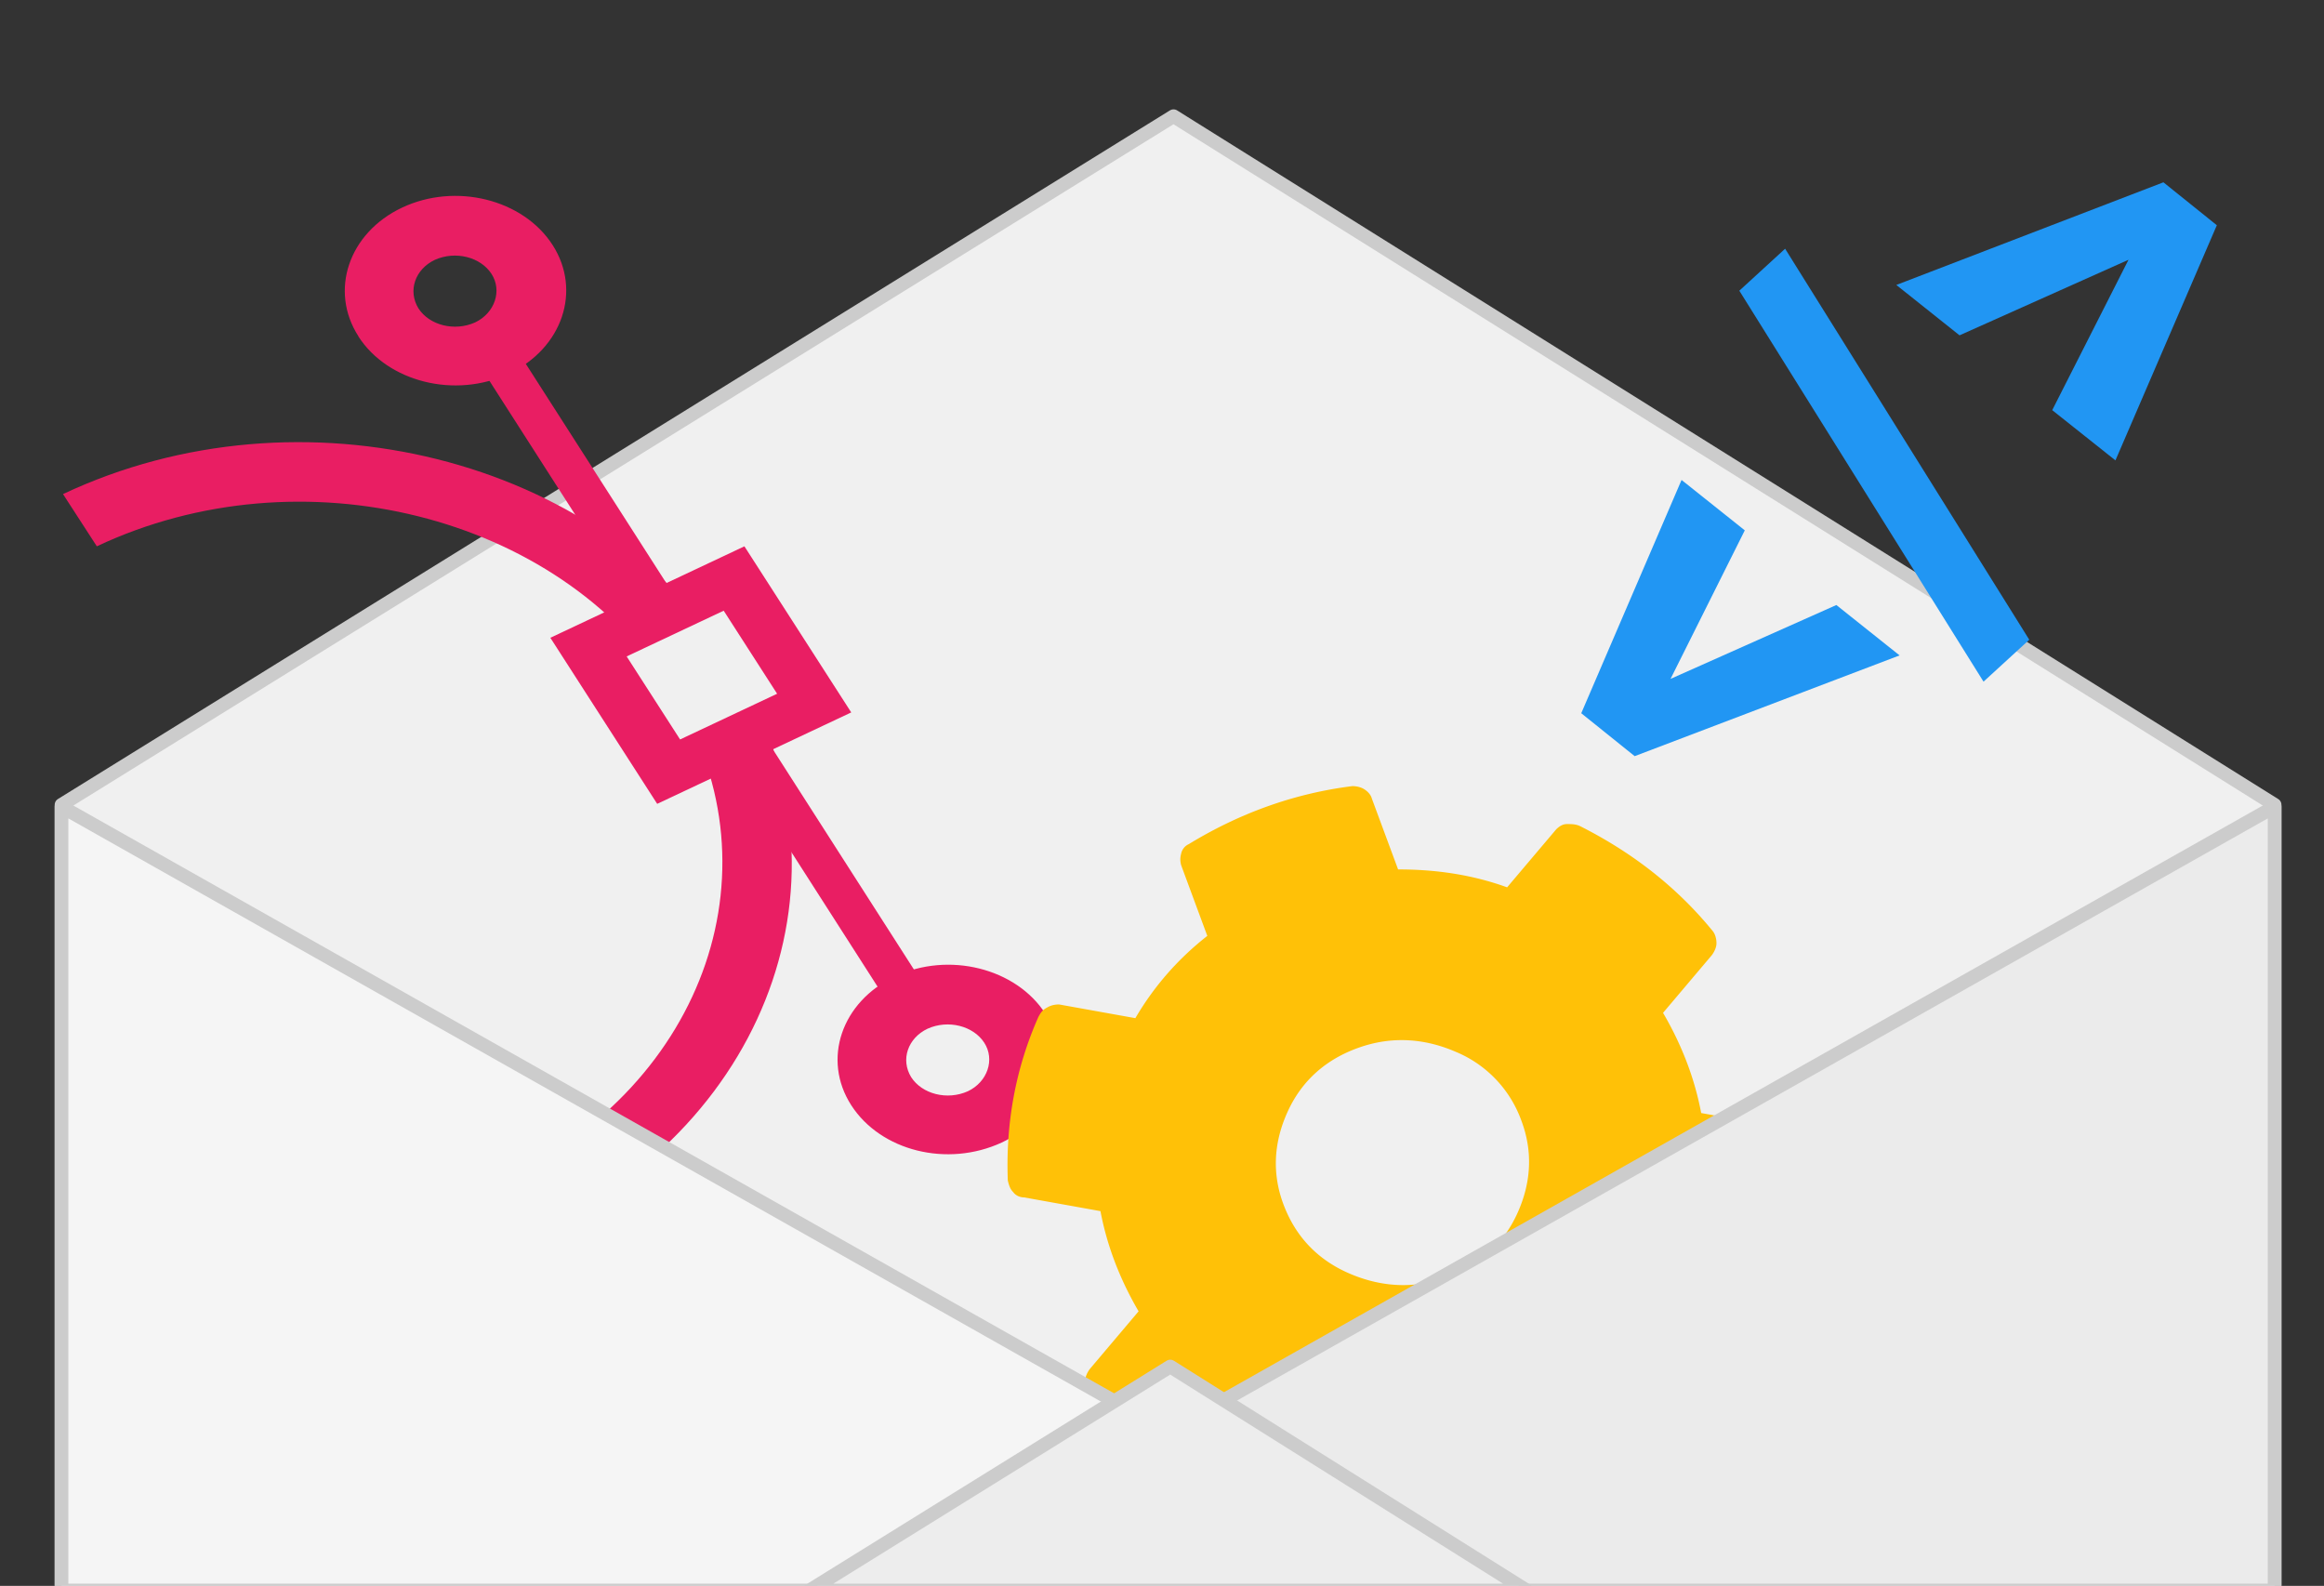
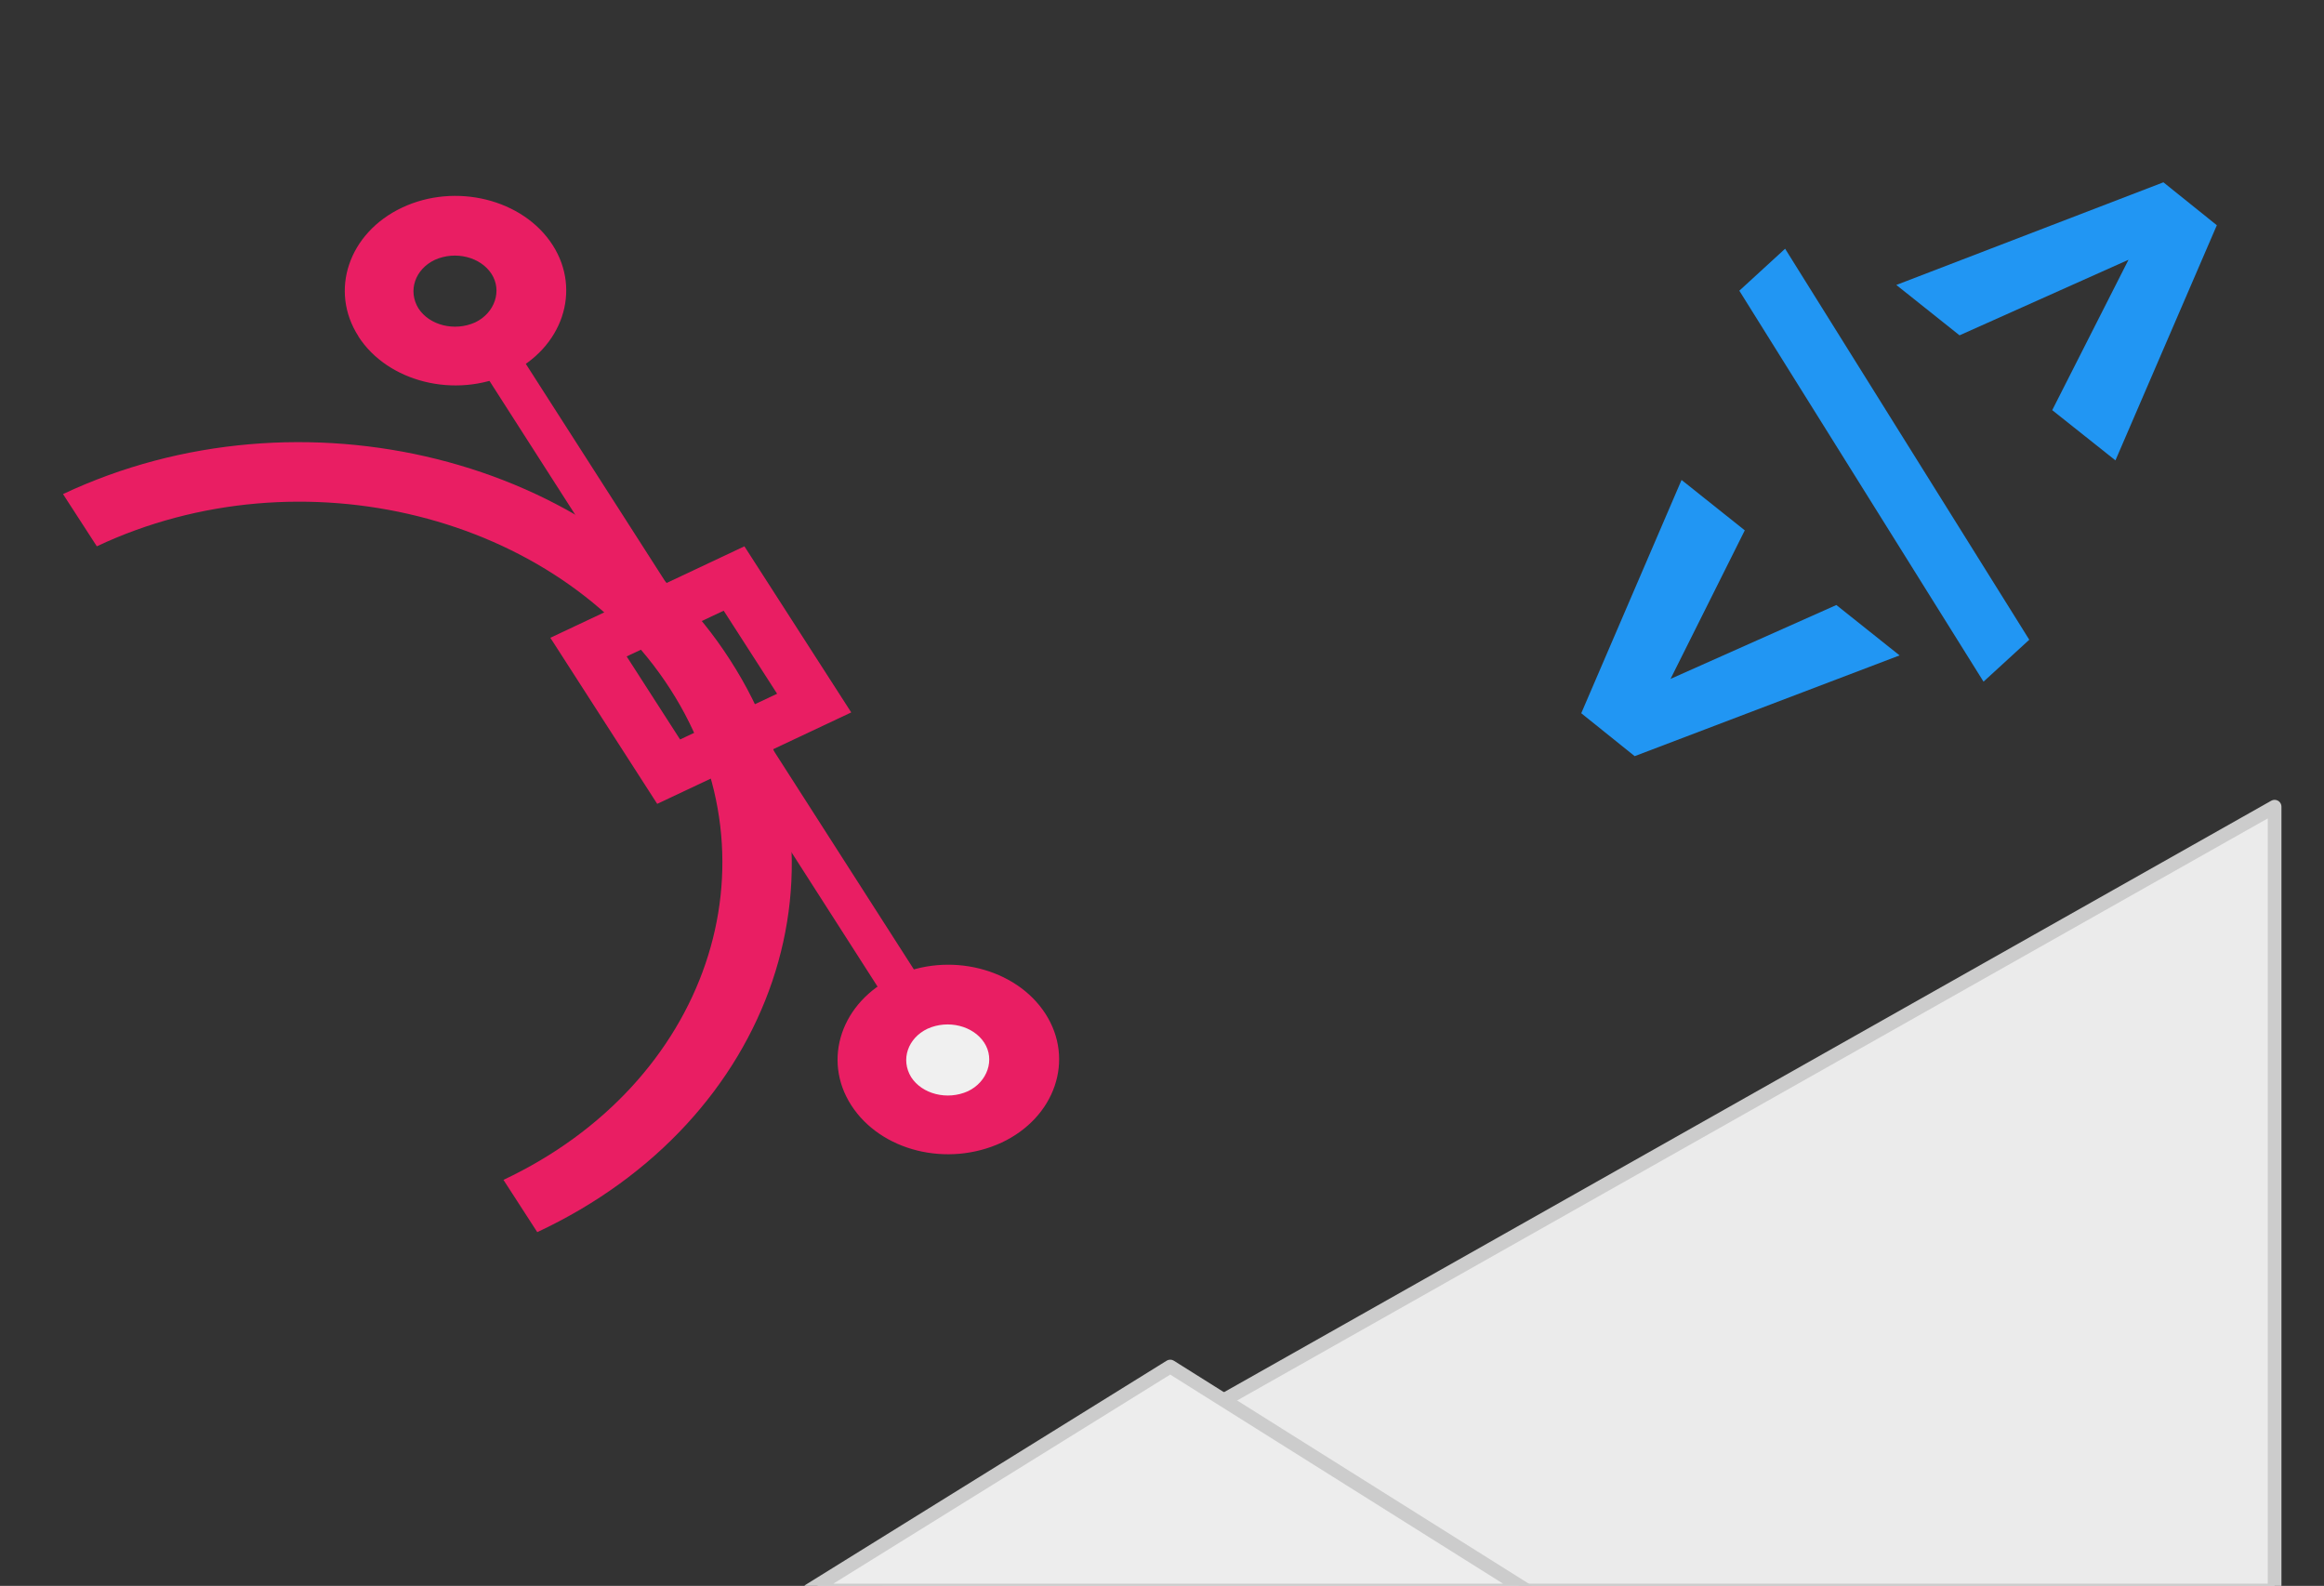
<svg xmlns="http://www.w3.org/2000/svg" width="170" height="116" stroke="#000" stroke-linecap="round" stroke-linejoin="round" fill="#fff" fill-rule="evenodd">
  <rect width="100%" height="100%" fill="#333333" stroke="none" />
-   <path d="M85.842 8.5L4.5 58.87v57.466h161.887V58.87z" fill="#f0f0f0" stroke="#ccc" />
  <g fill="#e91e63" stroke="none">
-     <path d="M39.3 90.124l-2.472-3.822c14.913-7.03 20.415-23.136 12.2-35.9S21.996 32.93 7.083 39.96L4.61 36.14c17.385-8.2 39.315-2.662 48.805 12.148 9.65 14.947 3.27 33.716-14.115 41.837z" />
+     <path d="M39.3 90.124l-2.472-3.822c14.913-7.03 20.415-23.136 12.2-35.9S21.996 32.93 7.083 39.96L4.61 36.14c17.385-8.2 39.315-2.662 48.805 12.148 9.65 14.947 3.27 33.716-14.115 41.837" />
    <path d="M33.935 24.942l2.657-1.247L68.73 73.842 66.073 75.1z" />
  </g>
-   <path d="M53.69 42.312l5.83 9.096-10.63 4.99-5.83-9.096z" fill="#f0f0f0" stroke="#ccc" stroke-width=".075" />
  <path d="M48.073 58.797L40.258 46.65l14.195-6.69 7.815 12.15-14.195 6.688zM45.84 48.014l3.908 6.074 7.098-3.344-3.908-6.075-7.098 3.345z" fill="#e91e63" stroke="none" />
-   <path d="M27.738 21.26c0-2.647 2.5-4.778 5.582-4.778s5.583 2.13 5.583 4.778-2.5 4.777-5.583 4.777-5.582-2.13-5.582-4.777z" fill="none" stroke="#ccc" stroke-width=".075" />
  <path d="M26.223 24.605c-2.154-3.345-.718-7.576 3.19-9.42s8.852-.614 11.006 2.73.717 7.576-3.2 9.42-8.852.614-11.005-2.73zm9.73-4.573c-.798-1.23-2.632-1.706-4.147-1.024-1.436.683-1.994 2.252-1.196 3.55.797 1.23 2.63 1.706 4.146 1.024 1.436-.683 1.994-2.32 1.197-3.55z" fill="#e91e63" stroke="none" />
  <path d="M63.784 77.498c0-2.647 2.5-4.778 5.582-4.778s5.583 2.13 5.583 4.778-2.5 4.777-5.583 4.777-5.582-2.13-5.582-4.777z" fill="#f0f0f0" stroke="#ccc" stroke-width=".075" />
  <g stroke="none">
    <path d="M62.268 80.842c-2.153-3.345-.717-7.576 3.2-9.42s8.852-.614 11.006 2.73.717 7.576-3.2 9.42c-3.988 1.842-8.852.614-11.006-2.73zm9.73-4.573c-.798-1.23-2.632-1.706-4.147-1.024-1.436.683-1.994 2.252-1.196 3.55.797 1.23 2.63 1.706 4.146 1.024 1.436-.683 1.994-2.32 1.197-3.55z" fill="#e91e63" />
    <path d="M122.207 49.654l12.122-5.4 4.625 3.685-19.378 7.37-3.908-3.14 7.337-17.063 4.625 3.686-5.423 10.85zm26.237-2.864l-3.35 3.07-17.863-28.597 3.35-3.07L148.445 46.8zM155.7 19l-12.36 5.528-4.625-3.685 19.538-7.508 3.908 3.14-7.417 17.2L150.12 30l5.58-11z" fill="#2196f3" />
-     <path d="M130.022 82.416c.32 0 .638.154.798.386.24.23.32.54.4.848.16 4.166-.56 8.177-2.233 11.957-.16.308-.32.54-.638.694s-.56.23-.878.23l-5.582-1.003c-1.356 2.315-3.1 4.32-5.263 6.017l1.914 5.17c.08.308.08.54 0 .848s-.24.54-.56.694c-3.668 2.237-7.655 3.703-11.962 4.243-.32 0-.638-.077-.877-.23s-.478-.386-.558-.695l-1.914-5.168c-2.79 0-5.423-.386-7.975-1.31l-3.588 4.242c-.24.232-.48.386-.798.386s-.638 0-.957-.154c-3.828-1.93-7.097-4.474-9.73-7.714-.16-.232-.24-.54-.24-.85s.16-.617.32-.848l3.588-4.243c-1.355-2.314-2.312-4.782-2.79-7.328l-5.582-1.003c-.32 0-.638-.154-.798-.386-.24-.23-.32-.54-.398-.848-.16-4.166.558-8.177 2.233-11.957.16-.308.32-.54.638-.694.24-.154.558-.23.877-.23l5.582 1.003c1.356-2.315 3.1-4.32 5.263-6.017l-1.913-5.17c-.08-.308-.08-.54 0-.848a.98.98 0 0 1 .558-.694c3.668-2.237 7.655-3.703 11.962-4.243.32 0 .638.077.877.23s.478.386.558.695l1.914 5.168c2.79 0 5.423.386 7.975 1.31l3.59-4.242c.24-.232.478-.386.797-.386s.638 0 .957.154c3.828 1.93 7.098 4.474 9.73 7.714.16.232.24.54.24.85s-.16.617-.32.848l-3.588 4.243c1.356 2.314 2.312 4.782 2.79 7.328l5.582 1.003zm-23.525-5.477c-2.313-1.003-4.705-1.157-7.098-.31s-4.147 2.392-5.183 4.63-1.196 4.55-.32 6.865 2.472 4.01 4.785 5.014 4.705 1.157 7.097.31 4.147-2.392 5.184-4.63 1.196-4.55.32-6.865a8.6 8.6 0 0 0-4.785-5.014z" fill="#ffc107" />
  </g>
  <g stroke="#ccc">
    <path d="M166.387 59.005v57.33H64.87z" fill="#ebebeb" />
-     <path d="M4.5 59.005v57.33h101.518z" fill="#f5f5f5" />
    <path d="M85.603 99.955l-26.396 16.38h52.474z" fill="#ededed" />
  </g>
</svg>